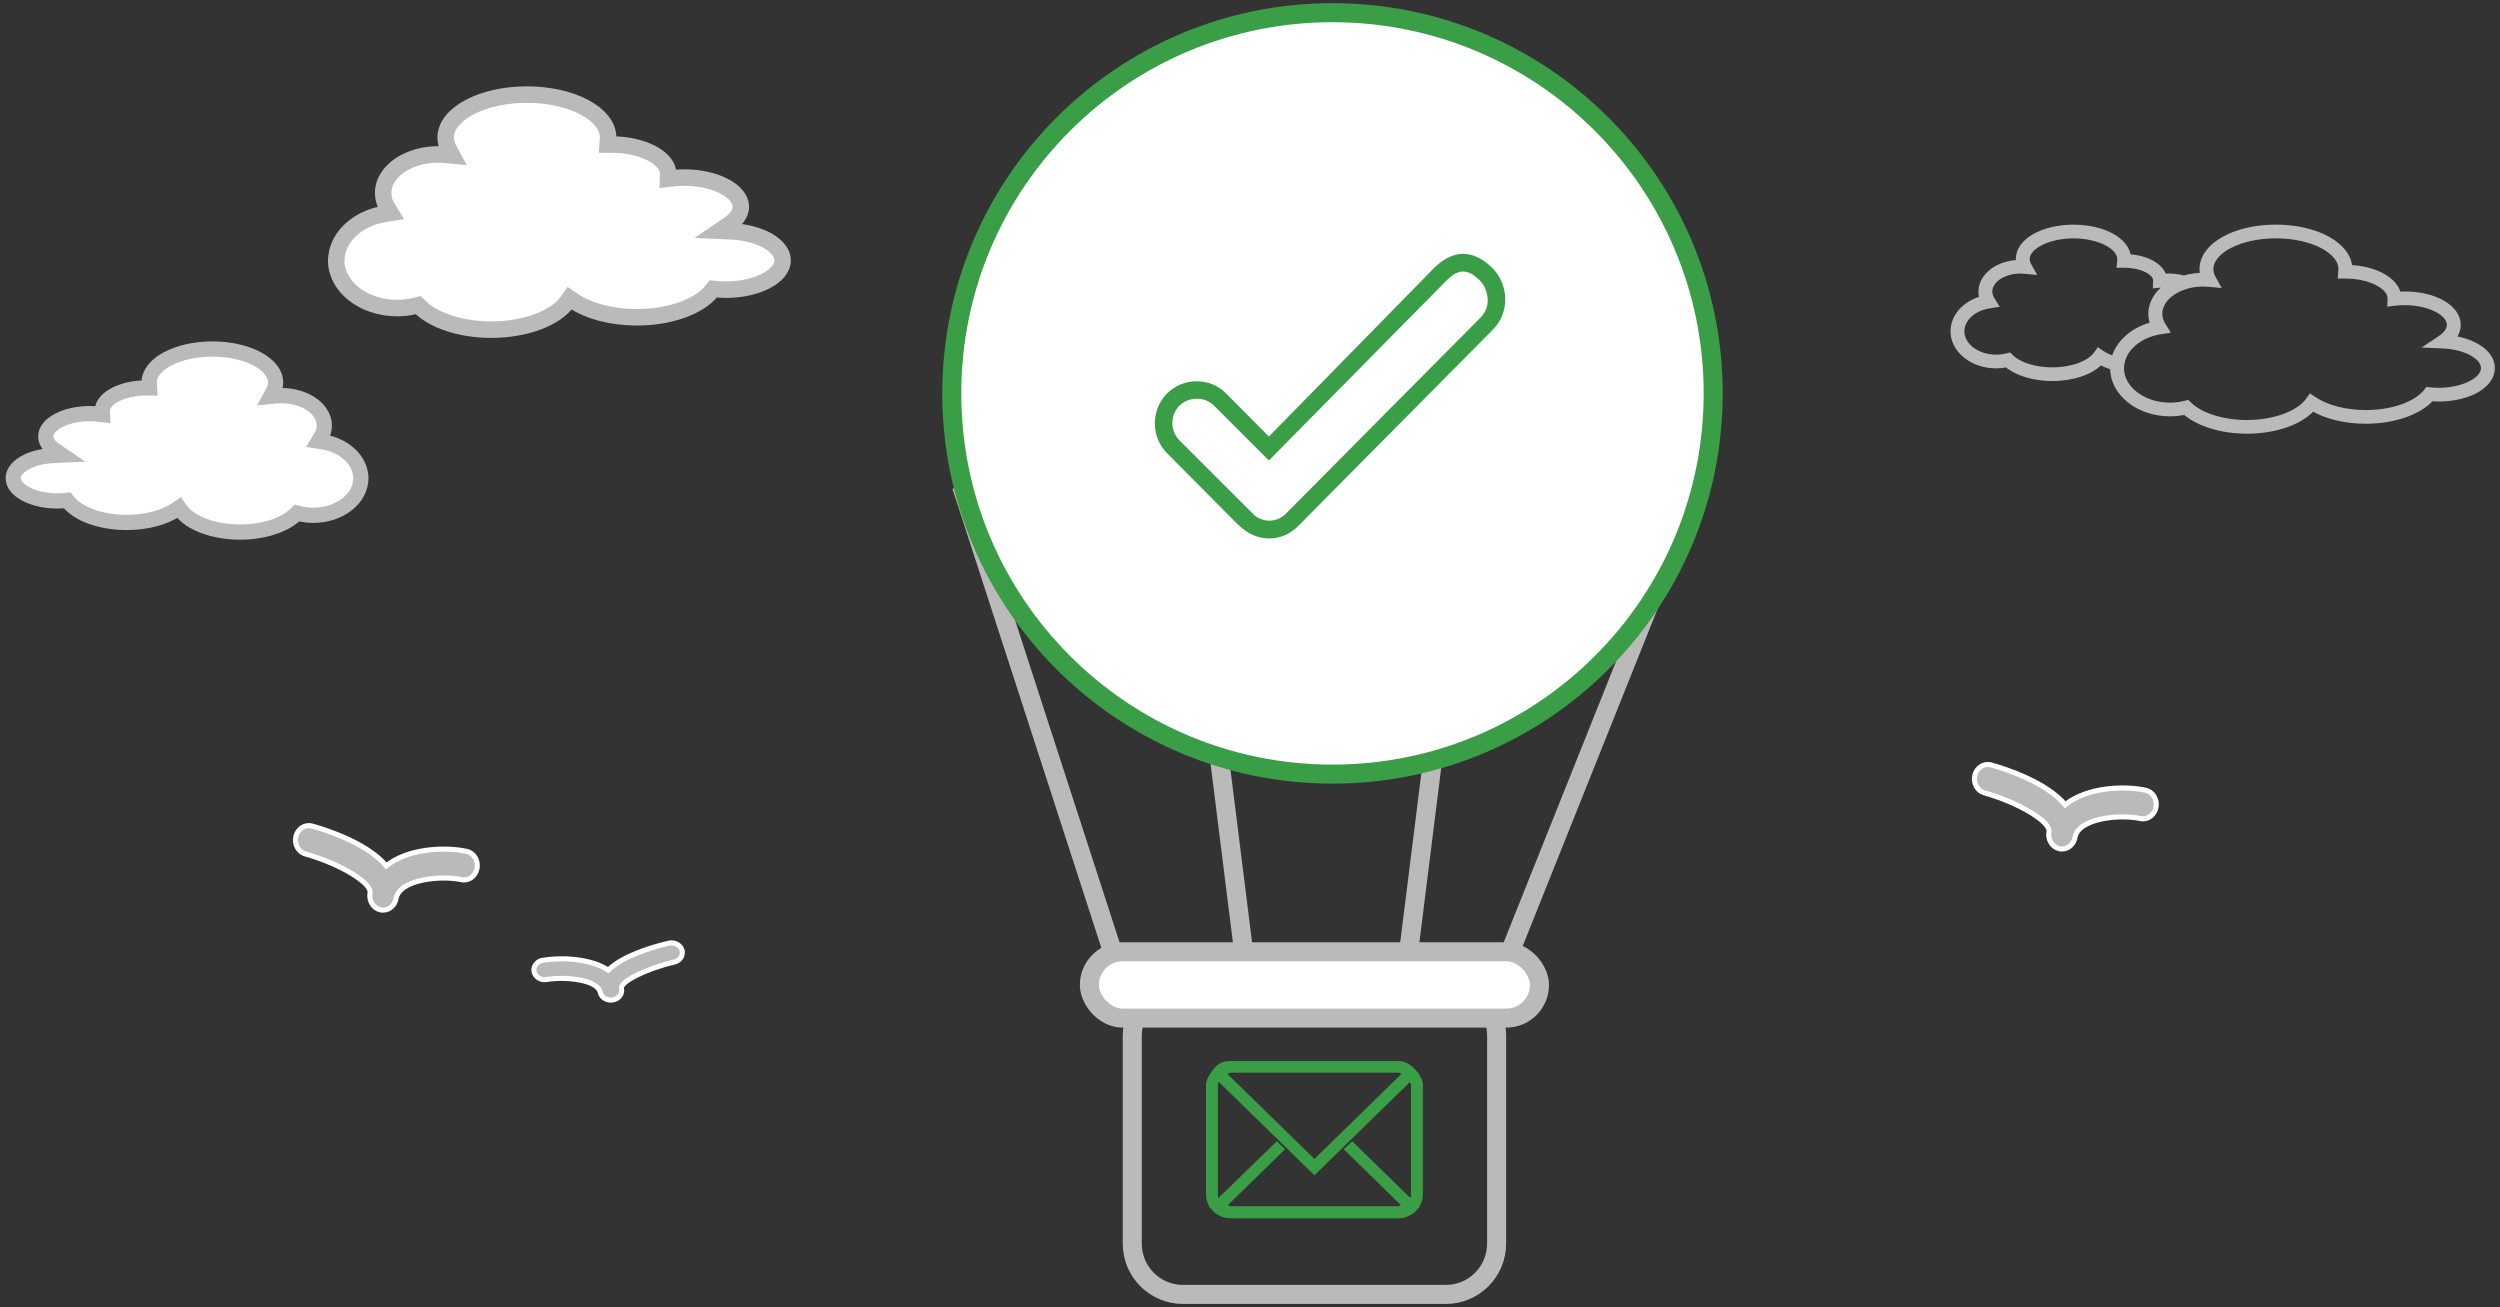
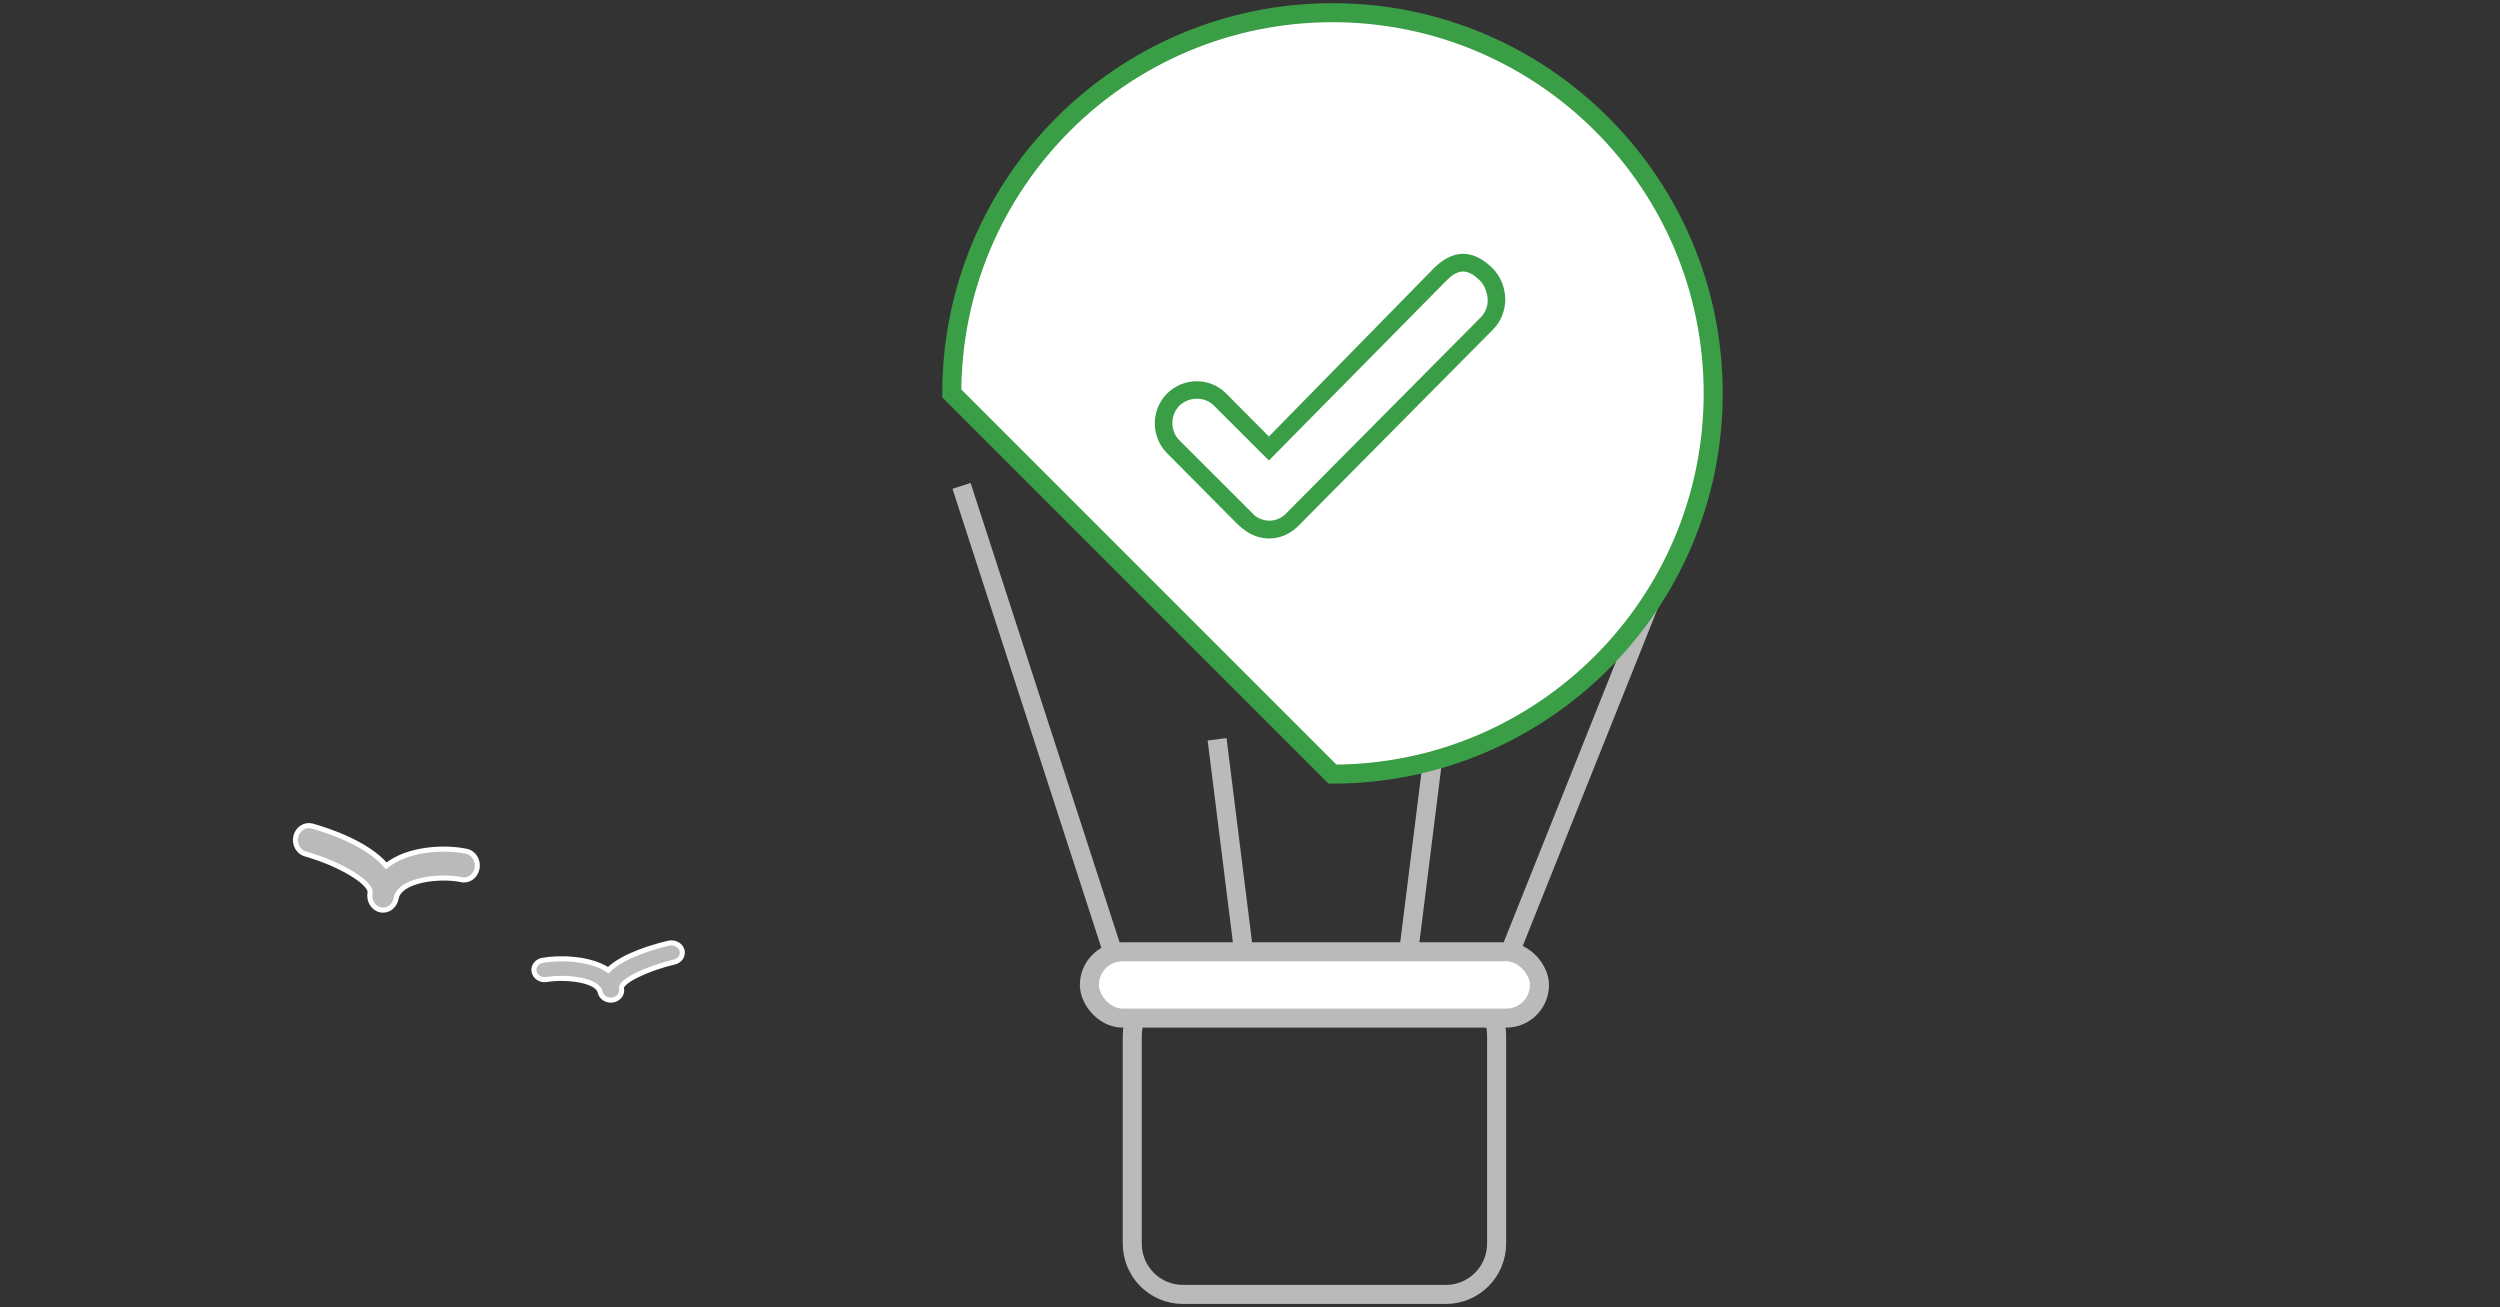
<svg xmlns="http://www.w3.org/2000/svg" width="197px" height="103px" viewBox="0 0 197 103" version="1.1">
  <rect x="0" y="0" width="197" height="103" fill="#333333" stroke="none" />
  <title>password_sent</title>
  <desc>Created with Sketch.</desc>
  <defs />
  <g id="Page-1" stroke="none" stroke-width="1" fill="none" fill-rule="evenodd">
    <g id="password_sent" transform="translate(1, 1)">
      <path d="M75,38 L87,75" id="Line" stroke="#BABABA" stroke-width="1.5" stroke-linecap="square" />
      <path d="M118,39 L132,74" id="Line-Copy-2" stroke="#BABABA" stroke-width="1.5" stroke-linecap="square" transform="translate(125, 56.5) scale(-1, 1) translate(-125, -56.5) " />
      <path d="M95,58 L97,74" id="Line-Copy-5" stroke="#BABABA" stroke-width="1.5" stroke-linecap="square" />
      <path d="M112,58 L110,74" id="Line-Copy-6" stroke="#BABABA" stroke-width="1.5" stroke-linecap="square" />
-       <path d="M104,60 C120.569,60 134,46.569 134,30 C134,13.431 120.569,0 104,0 C87.431,0 74,13.431 74,30 C74,46.569 87.431,60 104,60 Z" id="Oval-2" stroke="#3A9E47" stroke-width="1.5" fill="#FFFFFF" fill-rule="nonzero" />
+       <path d="M104,60 C120.569,60 134,46.569 134,30 C134,13.431 120.569,0 104,0 C87.431,0 74,13.431 74,30 Z" id="Oval-2" stroke="#3A9E47" stroke-width="1.5" fill="#FFFFFF" fill-rule="nonzero" />
      <g id="noun_131285_cc" transform="translate(90, 19)">
        <path d="M26.635,1.161 C26.009,0.522 25.178,1.77635684e-15 24.299,1.77635684e-15 L24.289,1.77635684e-15 C23.426,1.77635684e-15 22.615,0.504 22.005,1.119 L8.989,14.399 L5.625,11.009 C5.006,10.385 4.181,10.042 3.298,10.042 C2.424,10.042 1.596,10.382 0.957,11.012 C-0.32,12.313 -0.319,14.421 0.959,15.708 L6.5,21.289 C6.56,21.349 6.619,21.406 6.663,21.438 C6.743,21.509 6.825,21.578 6.89,21.627 C6.913,21.646 6.937,21.665 6.962,21.682 C7.567,22.184 8.296,22.431 9.022,22.431 C9.844,22.431 10.663,22.091 11.29,21.459 L26.672,5.942 C27.28,5.328 27.615,4.468 27.615,3.596 C27.615,2.716 27.266,1.797 26.635,1.161 L26.635,1.161 Z M25.692,4.998 L10.31,20.493 C9.652,21.156 8.62,21.213 7.848,20.611 C7.83,20.595 7.791,20.543 7.79,20.543 C7.789,20.542 1.939,14.699 1.939,14.699 C1.198,13.952 1.199,12.723 1.931,11.974 C2.673,11.245 3.934,11.232 4.645,11.949 L8.989,16.286 L22.984,2.104 C23.333,1.754 23.796,1.394 24.289,1.394 L24.295,1.394 C24.803,1.394 25.285,1.767 25.653,2.143 C26.025,2.518 26.231,3.172 26.231,3.679 C26.231,4.179 26.039,4.647 25.692,4.998 L25.692,4.998 Z" id="Shape" fill="#3A9E47" fill-rule="nonzero" />
        <path d="M7.971,19.184 L8.501,19.665" id="Shape" />
      </g>
      <g id="Rectangle-141-+-Shape-+-Line" transform="translate(84, 74)">
        <path d="M4.222,7.648 L4.222,6.612 C4.222,4.403 6.018,2.613 8.214,2.613 L28.941,2.613 C31.146,2.613 32.933,4.403 32.933,6.611 L32.933,7.609 L32.933,22.999 C32.933,25.209 31.137,27 28.941,27 L8.214,27 C6.01,27 4.222,25.212 4.222,22.996 L4.222,7.648 Z" id="Rectangle-141" stroke="#BABABA" stroke-width="1.5" />
        <rect id="Rectangle-183" stroke="#BABABA" stroke-width="1.5" fill="#FFFFFF" fill-rule="nonzero" x="0.844" y="0" width="35.467" height="5.226" rx="2.613" />
-         <path d="M27.022,10.503 C27.022,10.149 26.837,9.862 26.655,9.584 L26.397,9.295 C26.064,8.962 25.7,8.71 25.186,8.71 L11.969,8.71 C11.455,8.71 11.148,8.842 10.815,9.176 C10.808,9.183 10.5,9.584 10.5,9.584 C10.319,9.862 10.133,10.149 10.133,10.503 L10.133,19.109 C10.133,19.476 10.247,19.816 10.44,20.101 L10.428,20.112 L10.481,20.155 C10.814,20.607 11.356,20.903 11.969,20.903 L25.186,20.903 C25.806,20.903 26.354,20.601 26.686,20.141 L26.721,20.112 L26.713,20.104 C26.908,19.819 27.022,19.477 27.022,19.109 L27.022,10.503 L27.022,10.503 Z M11.969,9.427 L25.187,9.427 C25.357,9.427 25.463,9.543 25.599,9.606 L18.577,16.464 L11.556,9.606 C11.693,9.543 11.798,9.427 11.969,9.427 L11.969,9.427 Z M21.558,15.069 L21.03,15.562 L25.55,19.977 C25.416,20.037 25.288,20.156 25.161,20.156 L11.989,20.156 C11.862,20.156 11.733,20.037 11.599,19.977 L16.119,15.562 L15.614,15.069 L10.981,19.575 C10.91,19.433 10.868,19.277 10.868,19.109 L10.868,10.503 C10.868,10.347 10.967,10.233 11.028,10.1 L18.577,17.473 L26.127,10.1 C26.189,10.233 26.288,10.347 26.288,10.503 L26.288,19.109 C26.288,19.277 26.244,19.435 26.173,19.577 L21.558,15.069 L21.558,15.069 Z" id="Shape" stroke="#3A9E47" stroke-width="0.2" fill="#3A9E47" fill-rule="nonzero" />
      </g>
      <g id="cloud" transform="translate(153, 17)" stroke="#BABABA" stroke-width="0.6" fill="#BABABA" fill-rule="nonzero">
-         <path d="M39.105,8.728 C39.432,8.387 39.607,7.999 39.607,7.6 C39.607,6.291 37.8,5.266 35.493,5.266 C35.3,5.266 35.107,5.273 34.915,5.288 C34.735,4.131 33.125,3.241 31.064,3.175 C31.031,1.392 28.53,0 25.342,0 C22.134,0 19.621,1.41 19.621,3.211 C19.621,3.409 19.652,3.607 19.716,3.8 C19.15,3.789 18.61,3.861 18.097,4.012 C17.579,3.875 17.01,3.823 16.436,3.861 C16.258,3.028 15.109,2.391 13.633,2.325 C13.554,1.017 11.719,0.004 9.39,0.004 C7.01,0.004 5.145,1.062 5.145,2.413 C5.145,2.536 5.161,2.658 5.193,2.778 C3.543,2.781 2.201,3.765 2.201,4.974 C2.201,5.187 2.242,5.396 2.322,5.596 C0.959,5.93 -3.90798505e-14,6.945 -3.90798505e-14,8.104 C-3.90798505e-14,9.55 1.477,10.726 3.292,10.726 C3.584,10.726 3.874,10.695 4.155,10.635 C4.926,11.311 6.275,11.726 7.721,11.726 C9.34,11.726 10.787,11.221 11.503,10.423 C11.813,10.605 12.18,10.756 12.579,10.875 C12.577,10.918 12.575,10.962 12.575,11.004 C12.575,12.935 14.556,14.507 16.991,14.507 C17.401,14.507 17.806,14.462 18.199,14.373 C19.234,15.303 21.077,15.876 23.057,15.876 C25.287,15.876 27.274,15.172 28.216,14.065 C29.295,14.719 30.812,15.091 32.425,15.091 C34.613,15.091 36.605,14.396 37.558,13.311 C37.765,13.329 37.974,13.338 38.18,13.338 C40.488,13.338 42.295,12.313 42.295,11.004 C42.295,9.889 40.96,8.964 39.105,8.728 L39.105,8.728 Z M11.385,9.77 L11.244,9.967 C10.695,10.733 9.279,11.247 7.721,11.247 C6.336,11.247 5.064,10.847 4.403,10.203 L4.303,10.105 L4.165,10.14 C3.883,10.211 3.589,10.247 3.292,10.247 C1.749,10.247 0.494,9.286 0.494,8.104 C0.494,7.092 1.433,6.209 2.725,6.005 L3.086,5.948 L2.896,5.644 C2.763,5.431 2.695,5.205 2.695,4.974 C2.695,4.028 3.818,3.258 5.199,3.258 C5.308,3.258 5.422,3.263 5.536,3.274 L5.995,3.316 L5.778,2.923 C5.686,2.755 5.64,2.584 5.64,2.413 C5.64,1.367 7.357,0.484 9.39,0.484 C11.424,0.484 13.141,1.367 13.141,2.413 C13.141,2.447 13.139,2.485 13.133,2.531 L13.11,2.799 L13.388,2.799 C14.785,2.799 15.965,3.39 15.965,4.094 L15.955,4.393 L16.24,4.361 C16.574,4.322 16.919,4.319 17.252,4.35 C16.221,4.89 15.589,5.764 15.589,6.718 C15.589,7.032 15.656,7.339 15.789,7.632 C14.171,7.995 12.936,9.081 12.643,10.395 C12.238,10.268 11.877,10.101 11.588,9.907 L11.385,9.77 L11.385,9.77 Z M38.181,12.858 C37.947,12.858 37.71,12.846 37.476,12.822 L37.339,12.808 L37.254,12.913 C36.431,13.945 34.535,14.612 32.425,14.612 C30.809,14.612 29.306,14.223 28.3,13.545 L28.097,13.409 L27.956,13.605 C27.188,14.677 25.219,15.397 23.057,15.397 C21.137,15.397 19.37,14.839 18.448,13.94 L18.347,13.843 L18.21,13.877 C17.816,13.977 17.406,14.028 16.991,14.028 C14.828,14.028 13.069,12.671 13.069,11.004 C13.069,10.976 13.071,10.947 13.072,10.919 L13.094,10.731 C13.249,9.415 14.53,8.312 16.208,8.046 L16.57,7.989 L16.38,7.685 C16.188,7.379 16.091,7.055 16.091,6.722 C16.091,5.761 16.913,4.886 18.187,4.492 L18.327,4.449 C18.734,4.338 19.162,4.279 19.603,4.279 C19.754,4.279 19.913,4.286 20.074,4.301 L20.532,4.344 L20.315,3.95 C20.182,3.708 20.115,3.46 20.115,3.211 C20.115,1.705 22.46,0.48 25.342,0.48 C28.225,0.48 30.57,1.705 30.57,3.211 C30.57,3.261 30.566,3.316 30.558,3.383 L30.539,3.651 L30.817,3.651 C32.78,3.651 34.438,4.5 34.438,5.506 L34.427,5.823 L34.712,5.79 C34.969,5.76 35.232,5.746 35.493,5.746 C37.455,5.746 39.113,6.595 39.113,7.6 C39.113,7.997 38.845,8.395 38.358,8.72 L37.753,9.125 L38.487,9.157 C40.345,9.239 41.801,10.051 41.801,11.004 C41.801,12.009 40.143,12.858 38.181,12.858 L38.181,12.858 Z" id="Shape" />
-       </g>
+         </g>
      <g id="cloud-copy" transform="translate(0, 6)" stroke="#BABABA" fill-rule="nonzero" fill="#FFFFFF">
-         <path d="M56.237,15.825 C55.951,15.825 55.66,15.809 55.374,15.779 L55.206,15.762 L55.103,15.893 C54.094,17.174 51.773,18.002 49.19,18.002 C47.212,18.002 45.372,17.519 44.14,16.678 L43.892,16.508 L43.719,16.752 C42.778,18.083 40.368,18.977 37.721,18.977 C35.37,18.977 33.208,18.284 32.078,17.168 L31.955,17.047 L31.787,17.09 C31.305,17.214 30.803,17.276 30.295,17.276 C27.647,17.276 25.493,15.592 25.493,13.522 C25.493,13.487 25.495,13.451 25.497,13.416 L25.524,13.182 C25.714,11.549 27.282,10.178 29.336,9.849 L29.779,9.777 L29.546,9.4 C29.311,9.02 29.193,8.617 29.193,8.204 C29.193,7.011 30.2,5.924 31.759,5.436 L31.931,5.382 C32.429,5.244 32.952,5.171 33.492,5.171 C33.678,5.171 33.872,5.18 34.069,5.199 L34.63,5.251 L34.365,4.762 C34.202,4.462 34.119,4.154 34.119,3.845 C34.119,1.975 36.99,0.453 40.519,0.453 C44.048,0.453 46.92,1.975 46.92,3.845 C46.92,3.907 46.915,3.975 46.905,4.059 L46.882,4.391 L47.222,4.391 C49.625,4.391 51.654,5.446 51.654,6.694 L51.641,7.088 L51.99,7.047 C52.305,7.01 52.627,6.992 52.946,6.992 C55.348,6.992 57.378,8.047 57.378,9.295 C57.378,9.788 57.05,10.282 56.454,10.686 L55.713,11.188 L56.612,11.228 C58.887,11.33 60.669,12.338 60.669,13.522 C60.669,14.77 58.639,15.825 56.237,15.825 L56.237,15.825 Z" id="Path" stroke-width="1.3" />
-         <path d="M23.984,32.473 C23.761,32.473 23.535,32.461 23.312,32.438 L23.181,32.424 L23.101,32.526 C22.315,33.524 20.508,34.169 18.496,34.169 C16.956,34.169 15.523,33.793 14.564,33.137 L14.37,33.005 L14.236,33.195 C13.503,34.231 11.626,34.928 9.565,34.928 C7.734,34.928 6.05,34.388 5.17,33.519 L5.074,33.425 L4.943,33.458 C4.568,33.555 4.177,33.604 3.781,33.604 C1.719,33.604 0.042,32.292 0.042,30.68 C0.042,30.652 0.043,30.625 0.044,30.597 L0.065,30.415 C0.213,29.143 1.434,28.076 3.034,27.819 L3.379,27.764 L3.198,27.47 C3.015,27.174 2.923,26.86 2.923,26.538 C2.923,25.609 3.707,24.763 4.921,24.382 L5.055,24.34 C5.443,24.233 5.851,24.176 6.271,24.176 C6.416,24.176 6.567,24.183 6.72,24.198 L7.157,24.239 L6.95,23.858 C6.824,23.624 6.759,23.384 6.759,23.144 C6.759,21.687 8.995,20.502 11.744,20.502 C14.492,20.502 16.728,21.687 16.728,23.144 C16.728,23.192 16.724,23.245 16.716,23.31 L16.698,23.569 L16.964,23.569 C18.835,23.569 20.415,24.39 20.415,25.362 L20.405,25.669 L20.677,25.637 C20.922,25.609 21.173,25.594 21.421,25.594 C23.292,25.594 24.873,26.416 24.873,27.388 C24.873,27.772 24.617,28.157 24.154,28.471 L23.576,28.862 L24.277,28.893 C26.048,28.973 27.436,29.758 27.436,30.68 C27.436,31.652 25.855,32.473 23.984,32.473 L23.984,32.473 Z" id="Path-Copy" stroke-width="1.2" transform="translate(13.739, 27.715) scale(-1, 1) translate(-13.739, -27.715) " />
-       </g>
+         </g>
      <g id="bird" transform="translate(22, 59)" stroke-width="0.4" stroke="#FFFFFF" fill="#BABABA" fill-rule="nonzero">
        <g id="Group">
          <path d="M6.981,11.697 L6.981,11.697 C6.416,11.575 6.048,10.977 6.16,10.361 C6.303,9.573 3.782,8.054 1.067,7.292 C0.509,7.135 0.172,6.516 0.316,5.908 C0.462,5.3 1.05,4.94 1.589,5.09 C2.803,5.431 5.939,6.45 7.437,8.229 C9.143,6.848 12.064,6.718 13.772,7.087 C14.338,7.21 14.705,7.808 14.592,8.423 C14.481,9.04 13.931,9.439 13.366,9.318 C11.752,8.969 8.489,9.277 8.21,10.804 C8.097,11.419 7.547,11.82 6.981,11.697 L6.981,11.697 Z" id="Shape" />
-           <path d="M139.281,6.88 L139.281,6.88 C138.716,6.758 138.348,6.16 138.46,5.544 C138.603,4.756 136.082,3.238 133.367,2.476 C132.809,2.319 132.472,1.699 132.616,1.092 C132.762,0.484 133.35,0.123 133.889,0.274 C135.103,0.615 138.239,1.634 139.737,3.412 C141.443,2.032 144.364,1.901 146.072,2.271 C146.638,2.393 147.005,2.992 146.892,3.607 C146.781,4.224 146.231,4.623 145.666,4.502 C144.052,4.153 140.789,4.46 140.51,5.987 C140.397,6.603 139.847,7.003 139.281,6.88 L139.281,6.88 Z" id="Shape-Copy" />
        </g>
      </g>
      <g id="bird-copy" transform="translate(47, 75.5) scale(-1, 1) translate(-47, -75.5) translate(41, 73)" stroke-width="0.4" stroke="#FFFFFF" fill="#BABABA" fill-rule="nonzero">
        <g id="Group">
          <path d="M5.029,3.89 C5.146,3.357 3.087,2.328 0.871,1.812 C0.415,1.706 0.141,1.287 0.258,0.875 C0.378,0.464 0.857,0.22 1.297,0.322 C2.288,0.552 4.848,1.242 6.071,2.447 C7.464,1.512 9.848,1.423 11.243,1.674 C11.705,1.757 12.004,2.162 11.912,2.578 C11.821,2.996 11.372,3.266 10.911,3.184 C9.594,2.948 6.93,3.156 6.702,4.19 C6.61,4.607 6.161,4.878 5.699,4.795 C5.238,4.712 4.938,4.307 5.029,3.89 Z" id="Shape" />
        </g>
      </g>
    </g>
  </g>
</svg>